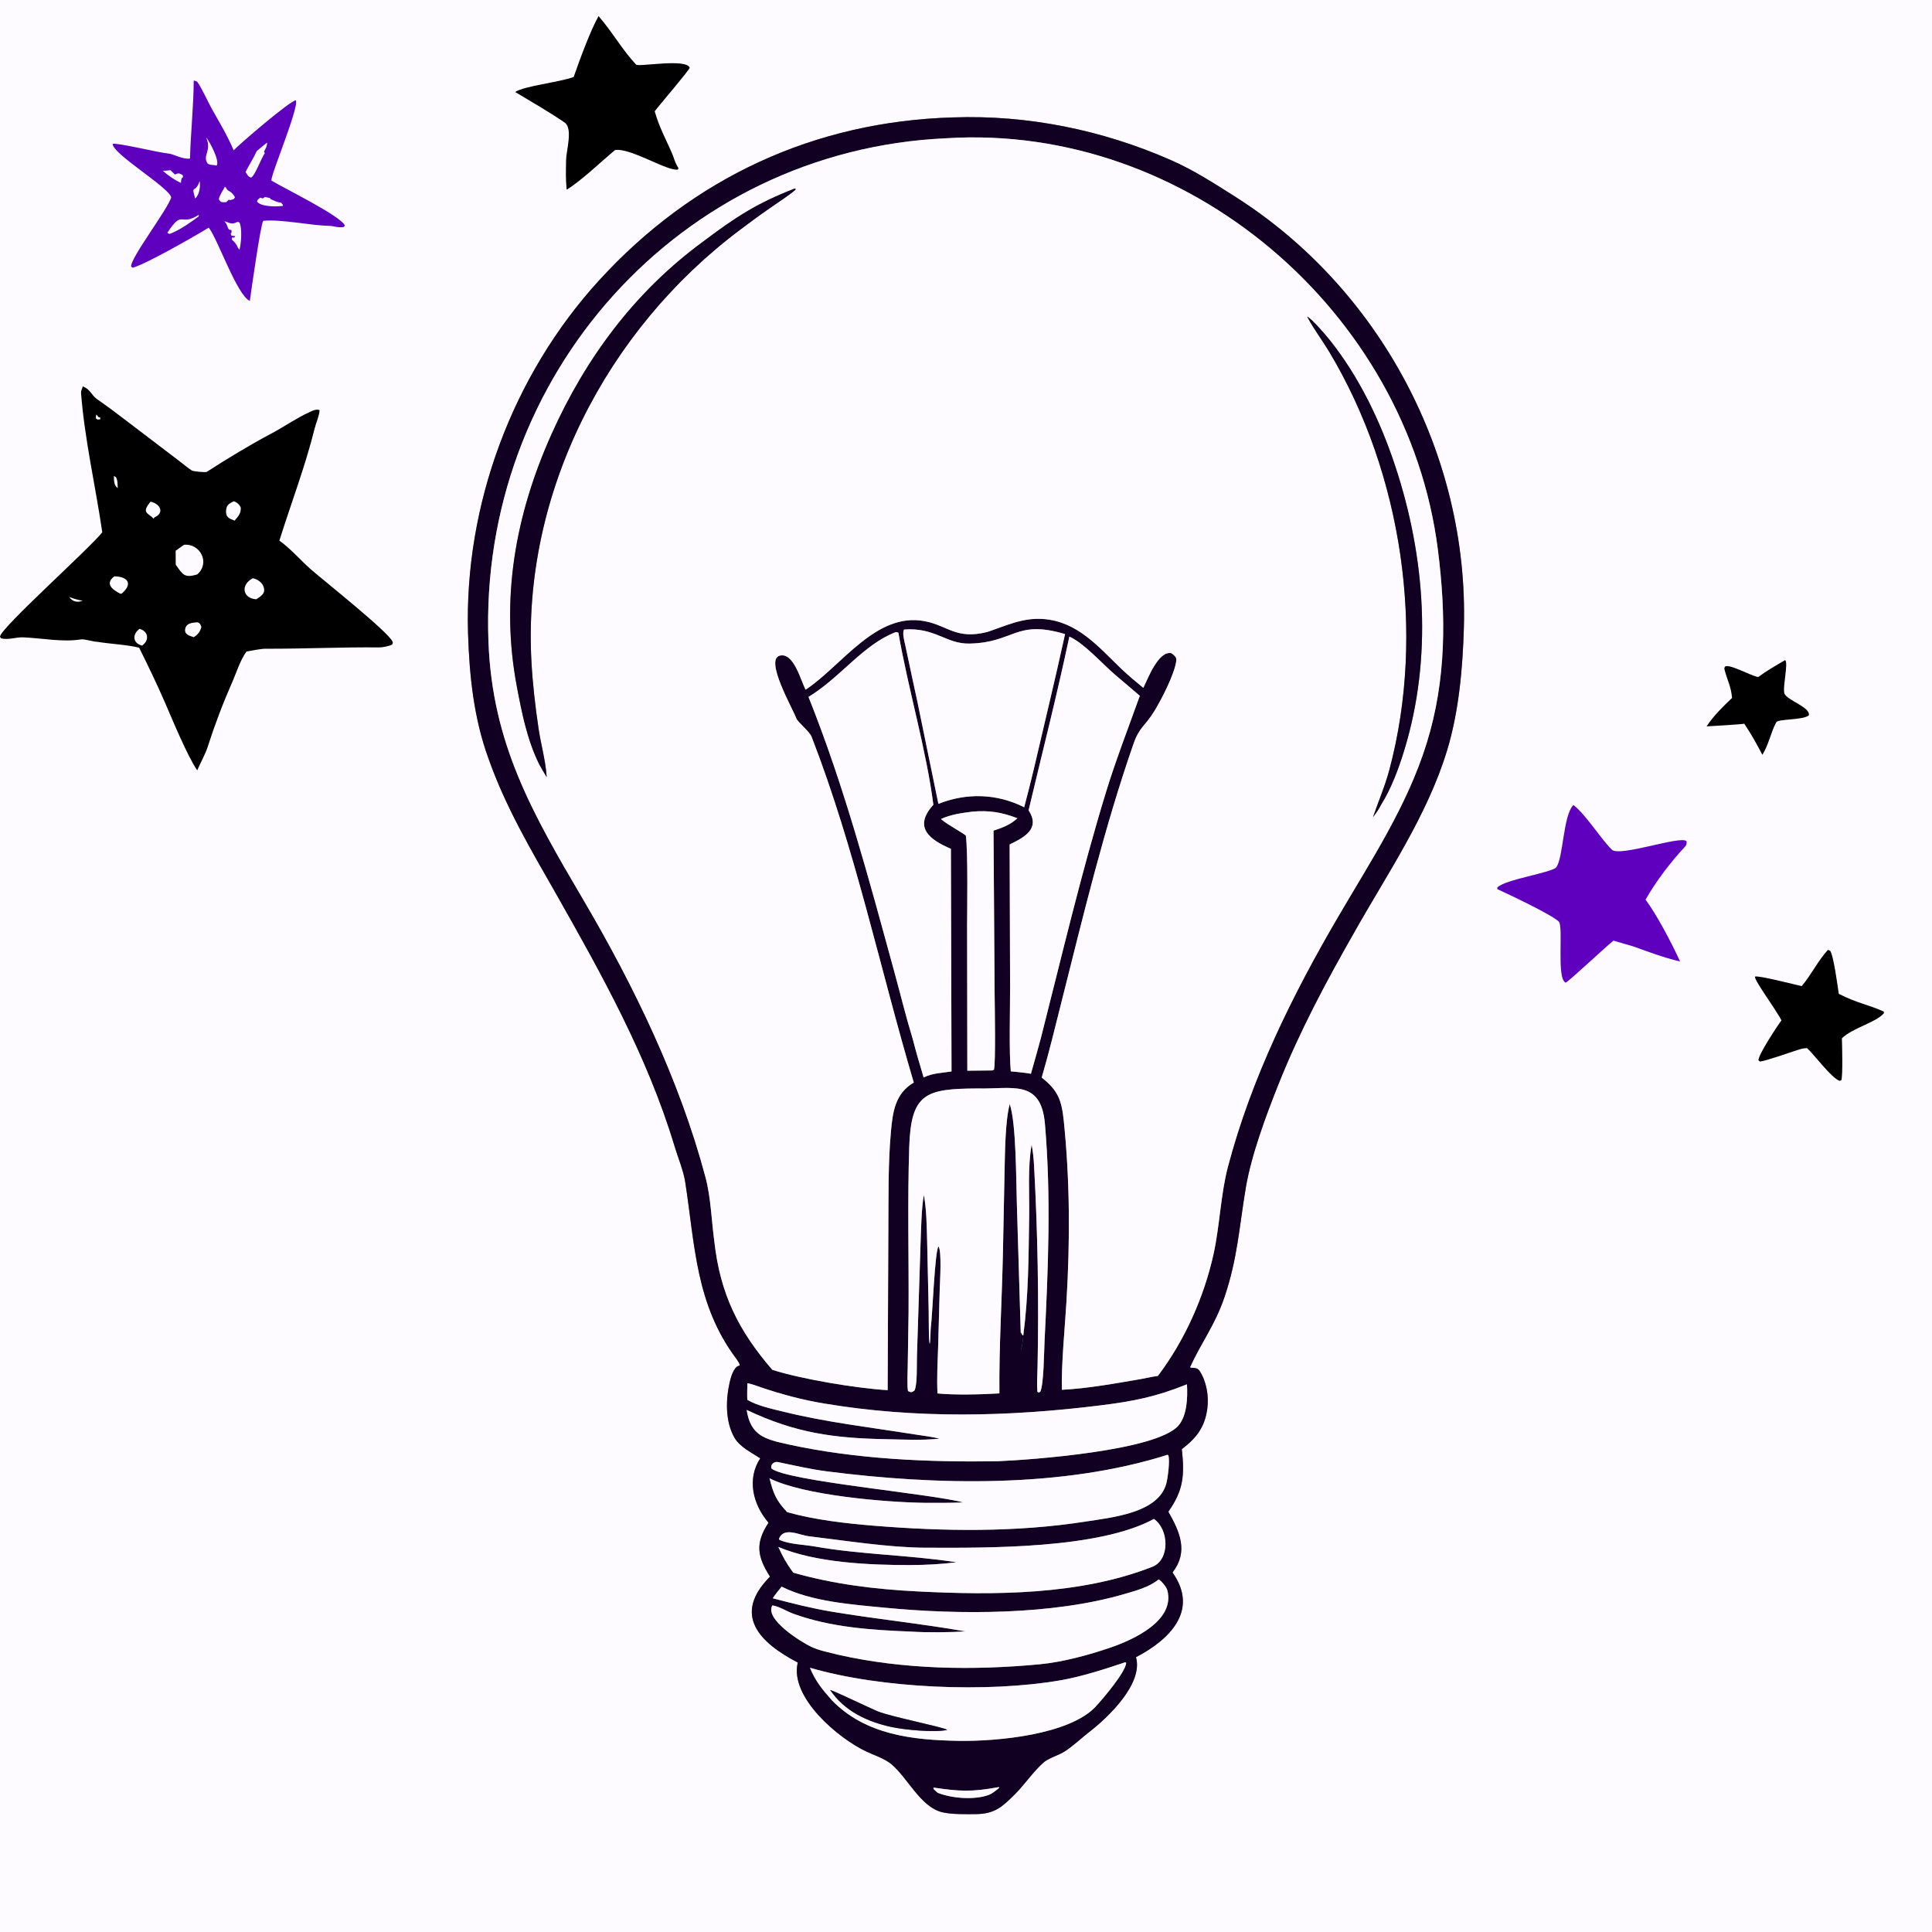
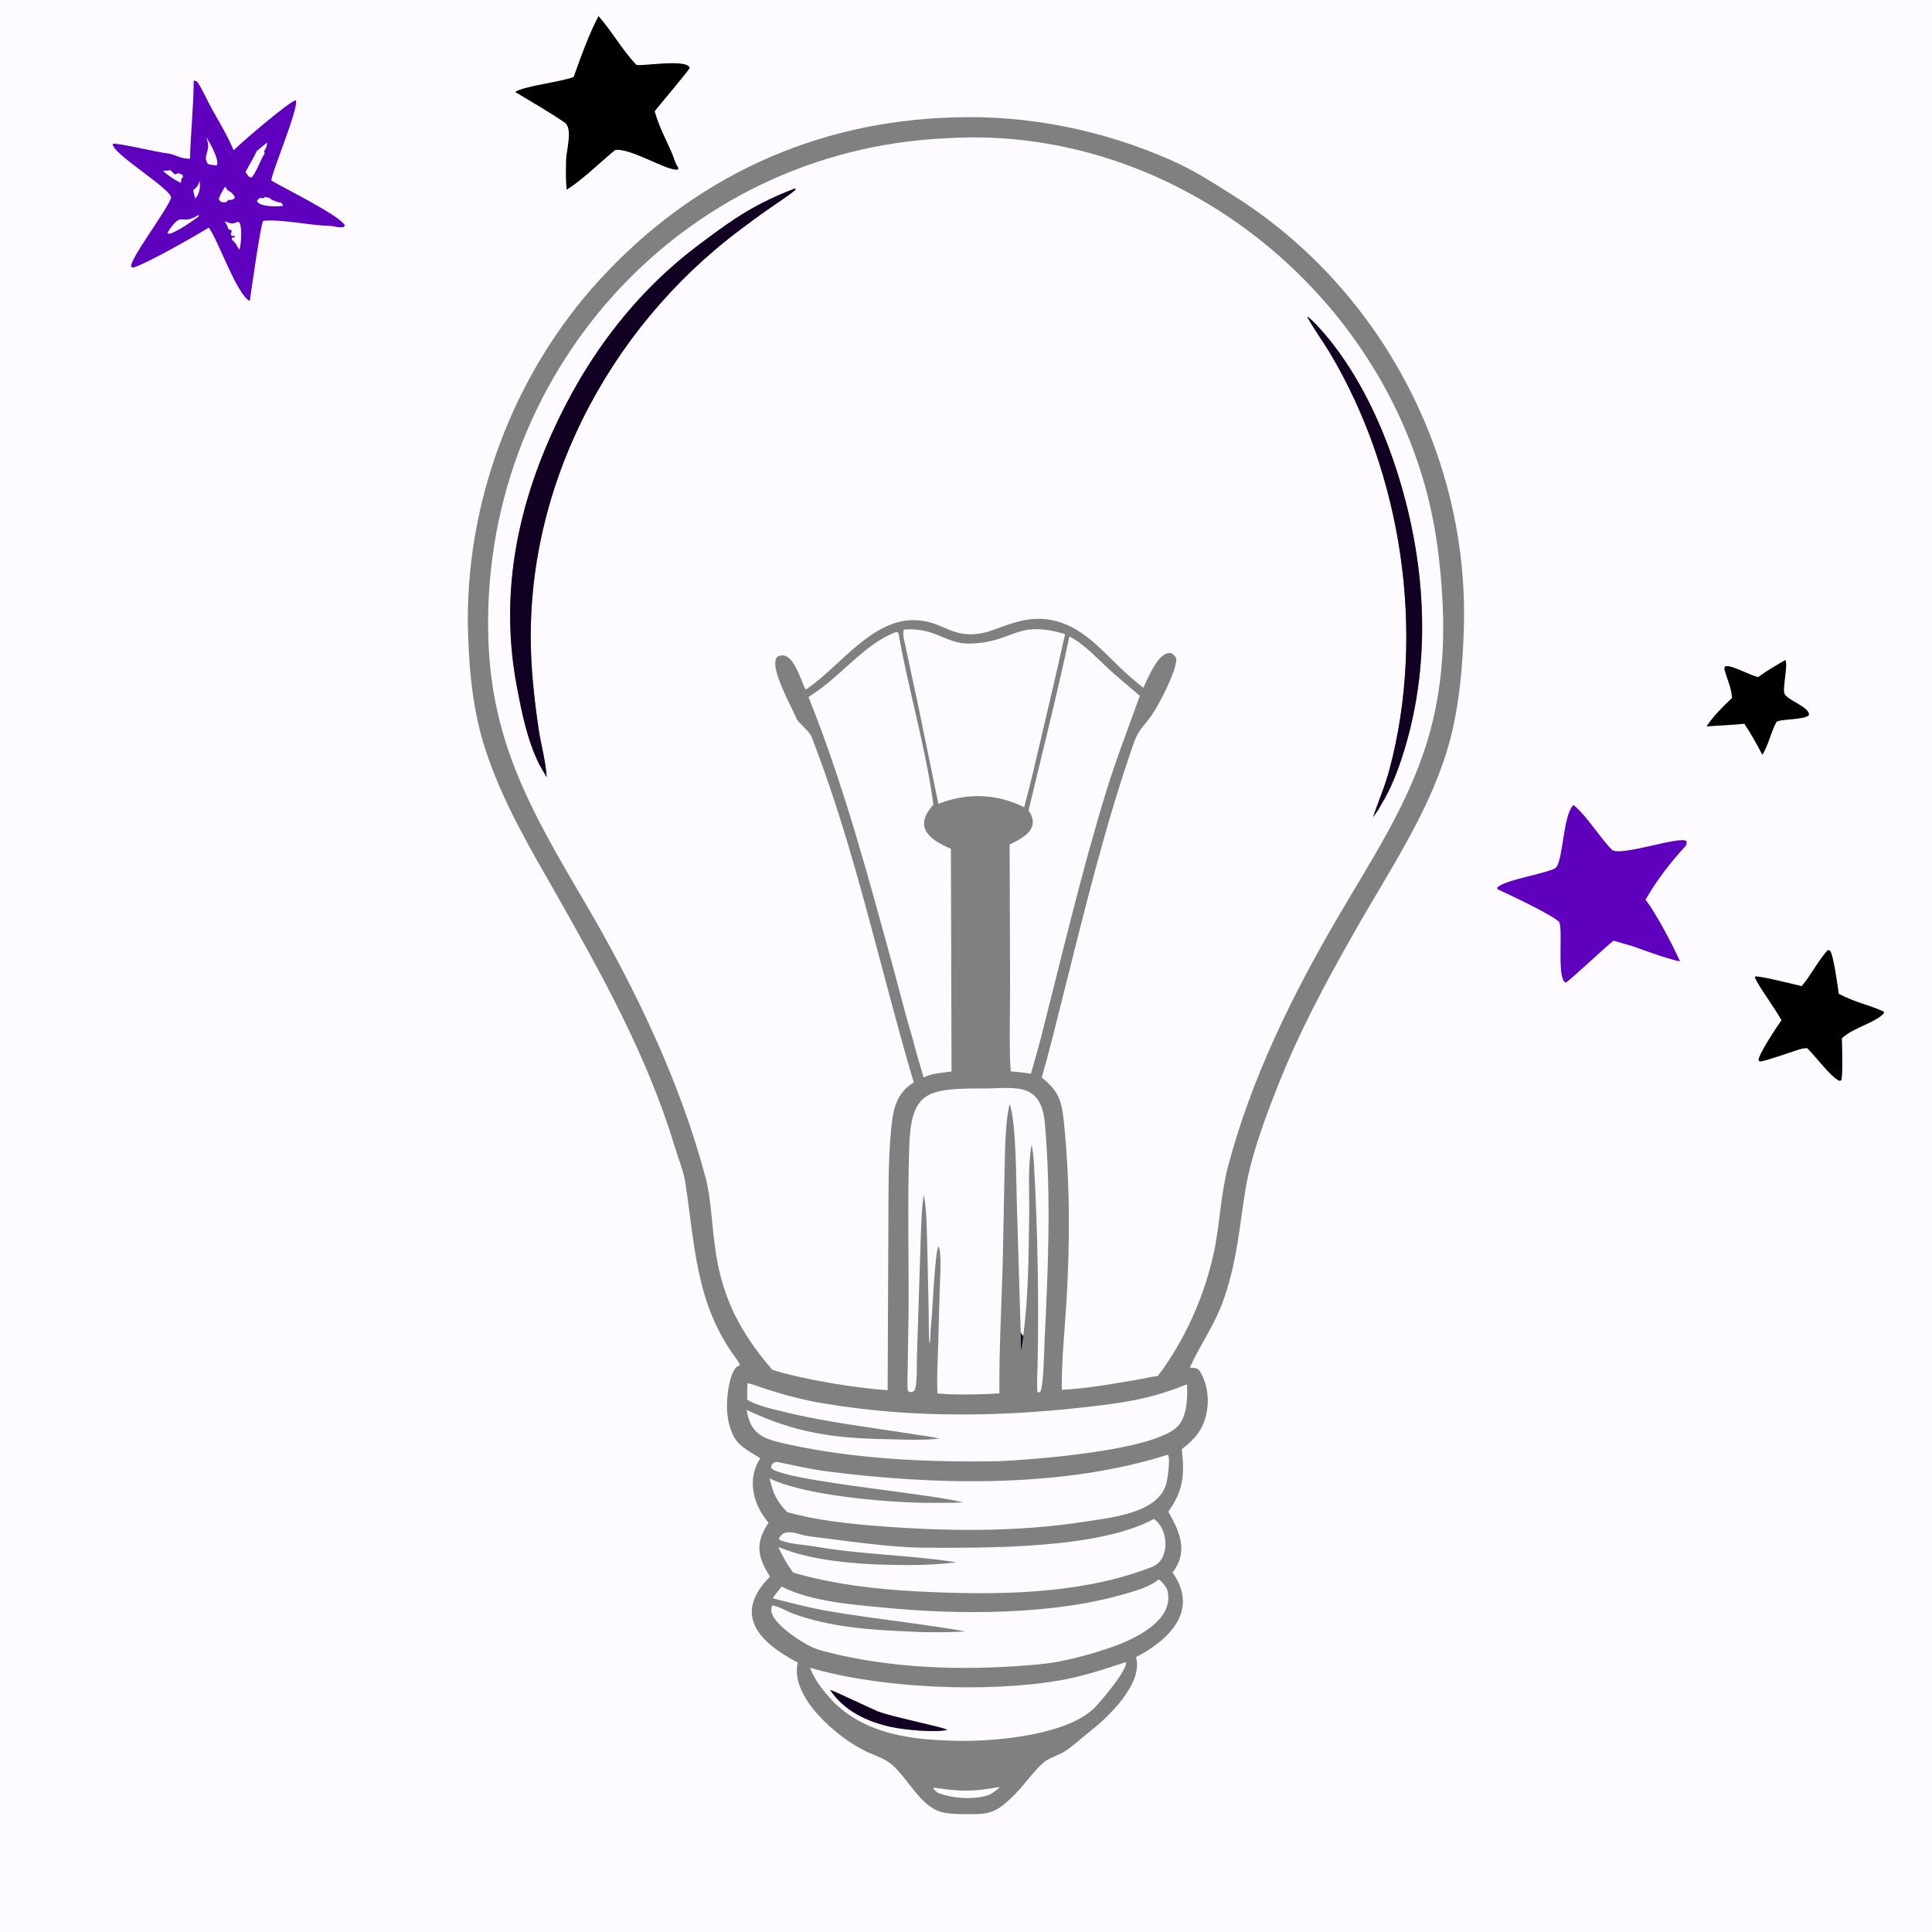
<svg xmlns="http://www.w3.org/2000/svg" width="120" height="120" viewBox="0 0 120 120" fill="none">
  <rect x="0" y="0" width="120" height="120" fill="#808080" stroke="none" />
  <g clip-path="url(#clip0_452_4125)">
    <path d="M0 0H120V120H0V0ZM59.211 7.292C50.605 7.537 43.036 11.034 37.208 17.418C31.832 23.305 28.829 31.367 29.071 39.338C29.154 41.989 29.432 44.633 30.347 47.131C31.404 50.12 32.962 52.758 34.518 55.481C37.367 60.506 40.218 65.614 41.892 71.173C42.109 71.895 42.453 72.716 42.56 73.415C43.17 77.36 43.208 81.013 45.724 84.38C45.767 84.437 46.044 84.819 45.91 84.827C45.576 84.877 45.385 85.58 45.328 85.828C45.074 86.935 45.041 88.277 45.614 89.292C45.964 89.886 46.654 90.204 47.221 90.578C46.368 91.88 46.776 93.46 47.735 94.58C46.889 95.855 47.04 96.693 47.826 97.927C45.458 100.314 47.194 102.035 49.551 103.262C49.025 105.436 52.104 107.99 53.794 108.782C54.311 109.025 54.889 109.204 55.345 109.559C56.38 110.414 57.169 112.234 58.52 112.561C59.108 112.704 60.018 112.682 60.635 112.678C61.776 112.657 62.217 112.254 63.014 111.469C63.647 110.844 64.191 110.006 64.861 109.434C65.237 109.153 65.762 109.025 66.148 108.772C66.686 108.421 67.156 107.962 67.66 107.571C68.799 106.691 71.025 104.589 70.559 102.931C72.613 101.86 74.506 100.043 72.827 97.67C73.832 96.378 73.279 95.145 72.567 93.894C73.504 92.573 73.583 91.64 73.405 90.01C74.315 89.312 74.834 88.654 74.989 87.483C75.091 86.716 74.939 85.815 74.515 85.158C74.382 84.952 74.165 84.959 73.951 84.955L73.918 84.91C74.644 83.323 75.471 82.307 76.071 80.517C76.871 78.135 76.971 76.194 77.382 73.751C77.722 71.738 78.64 69.276 79.397 67.373C80.703 64.09 82.336 61.027 84.085 57.964C86.15 54.292 88.634 50.691 89.875 46.629C90.618 44.197 90.852 41.484 90.924 38.967C91.231 28.283 85.719 17.914 76.69 12.198C75.402 11.383 74.142 10.564 72.736 9.949C68.493 8.078 63.838 7.129 59.211 7.292Z" fill="#FDFBFF" />
-     <path d="M47.221 90.578C46.654 90.204 45.964 89.886 45.614 89.292C45.041 88.277 45.074 86.936 45.328 85.828C45.385 85.58 45.576 84.877 45.91 84.827C46.044 84.819 45.767 84.437 45.724 84.381C43.208 81.013 43.17 77.36 42.56 73.415C42.453 72.716 42.109 71.895 41.892 71.174C40.218 65.614 37.367 60.507 34.518 55.481C32.962 52.758 31.404 50.121 30.347 47.131C29.432 44.633 29.154 41.989 29.071 39.338C28.829 31.368 31.832 23.305 37.208 17.418C43.036 11.034 50.605 7.537 59.211 7.292C63.838 7.129 68.493 8.078 72.736 9.949C74.142 10.565 75.402 11.383 76.69 12.198C85.719 17.914 91.231 28.284 90.924 38.967C90.852 41.484 90.618 44.197 89.875 46.629C88.634 50.691 86.15 54.292 84.085 57.964C82.336 61.028 80.703 64.09 79.397 67.373C78.64 69.276 77.722 71.738 77.383 73.751C76.971 76.194 76.871 78.135 76.072 80.517C75.471 82.307 74.644 83.323 73.918 84.911L73.951 84.955C74.165 84.959 74.382 84.952 74.515 85.158C74.939 85.815 75.091 86.716 74.989 87.483C74.834 88.654 74.315 89.312 73.406 90.01C73.584 91.64 73.504 92.573 72.567 93.894C73.279 95.145 73.832 96.378 72.827 97.67C74.506 100.043 72.613 101.86 70.559 102.931C71.025 104.589 68.799 106.691 67.66 107.572C67.156 107.962 66.686 108.421 66.148 108.773C65.762 109.025 65.237 109.153 64.861 109.434C64.191 110.006 63.647 110.844 63.014 111.469C62.218 112.254 61.776 112.657 60.635 112.678C60.018 112.682 59.108 112.704 58.52 112.561C57.169 112.234 56.38 110.414 55.345 109.559C54.889 109.204 54.311 109.025 53.794 108.782C52.104 107.99 49.025 105.436 49.551 103.262C47.194 102.035 45.458 100.314 47.826 97.927C47.04 96.693 46.889 95.855 47.735 94.58C46.776 93.46 46.368 91.88 47.221 90.578ZM62.716 68.576C63.122 69.751 63.111 73.32 63.158 74.741L63.399 82.757L63.415 83.88C63.496 83.504 63.528 83.336 63.558 82.947C63.886 80.457 63.883 78.118 63.923 75.608C63.946 74.137 63.824 72.527 64.076 71.091C64.159 71.522 64.202 71.944 64.227 72.382C64.456 76.535 64.529 80.71 64.445 84.869C64.434 85.4 64.391 85.917 64.434 86.449L64.526 86.494L64.617 86.437C64.831 86.003 64.848 83.926 64.879 83.307C65.104 78.793 65.292 74.313 64.902 69.799C64.66 66.995 62.83 67.662 60.716 67.606C57.497 67.626 56.583 67.889 56.473 71.264C56.361 74.694 56.454 78.104 56.433 81.532L56.382 84.782C56.376 85.112 56.334 86.115 56.398 86.399C56.588 86.509 56.635 86.48 56.798 86.371C56.99 86.015 56.934 84.695 56.954 84.188L57.172 77.394C57.207 76.499 57.226 75.064 57.382 74.22C57.554 75.126 57.56 76.211 57.588 77.148L57.682 81.417C57.69 81.832 57.678 83.155 57.743 83.484C57.804 83.268 57.789 82.613 57.818 82.41C57.91 81.78 58.063 77.687 58.291 77.421C58.504 77.712 58.383 79.587 58.368 80.077L58.269 83.641C58.238 84.593 58.181 85.602 58.23 86.55C59.275 86.656 61.029 86.614 62.075 86.546C62.046 83.691 62.231 80.767 62.292 77.906L62.395 72.761C62.422 71.604 62.431 69.638 62.716 68.576ZM58.759 8.589C42.212 9.341 29.728 23.389 30.338 39.836C30.574 46.203 33.071 50.514 36.239 55.901C39.392 61.262 42.221 67.102 43.821 73.128C44.157 74.393 44.194 75.844 44.373 77.145C44.741 80.388 45.879 82.661 47.973 85.085C49.82 85.67 53.196 86.228 55.134 86.346L55.177 76.351C55.191 74.37 55.157 72.321 55.331 70.353C55.444 69.082 55.586 67.926 56.756 67.239C54.635 60.076 53.113 52.72 50.404 45.75C50.284 45.441 49.539 44.838 49.465 44.626C49.273 44.076 47.456 40.947 48.444 40.72C49.306 40.522 49.724 42.244 50.039 42.838C52.295 41.344 54.407 38.008 57.428 38.581C58.883 38.857 59.374 39.74 61.319 39.255C62.513 38.855 63.513 38.355 64.802 38.449C66.912 38.601 68.211 40.157 69.629 41.522C70.057 41.935 70.55 42.344 71.016 42.725C71.291 42.154 71.974 40.37 72.768 40.578C72.905 40.678 73.08 40.807 73.065 40.996C72.998 41.808 72.109 43.503 71.704 44.16C71.094 45.151 70.777 45.129 70.394 46.231C68.572 51.476 67.299 56.811 65.944 62.181C65.551 63.74 65.152 65.398 64.702 66.932C65.71 67.715 65.942 68.333 66.074 69.625C66.458 73.367 66.465 77.079 66.241 80.83C66.138 82.555 65.921 84.652 65.953 86.323C67.594 86.239 69.264 85.929 70.882 85.652C71.221 85.595 71.581 85.502 71.919 85.461C73.581 83.26 74.789 80.568 75.381 77.868C75.758 76.147 75.822 74.17 76.266 72.481C77.706 67.001 80.283 61.773 83.135 56.908C85.172 53.417 87.395 50.073 88.608 46.178C89.845 42.206 89.826 38.206 89.306 34.12C87.434 19.389 73.77 7.635 58.759 8.589ZM56.156 39.1C56.022 39.311 56.179 39.843 56.233 40.097C56.479 41.268 56.733 42.437 56.985 43.606L58.264 49.824C58.271 49.859 58.279 49.894 58.287 49.928C60.05 49.228 61.922 49.289 63.614 50.14C63.822 49.351 64.019 48.576 64.209 47.783C64.86 44.982 65.538 42.194 66.153 39.384C63.06 38.464 63.021 39.913 60.216 39.974C58.76 40.005 58.097 38.959 56.156 39.1ZM55.647 39.258C53.617 40.025 52.256 42.036 50.217 43.288C52.44 48.835 53.968 54.598 55.545 60.35C55.919 61.716 56.269 63.154 56.683 64.503C56.897 65.332 57.12 66.1 57.368 66.92C57.965 66.642 58.462 66.651 59.1 66.549L59.062 52.719C57.725 52.156 56.71 51.374 57.973 49.986C57.537 46.576 56.395 42.739 55.801 39.3C55.736 39.277 55.715 39.264 55.647 39.258ZM66.42 39.539C65.647 43.189 64.745 46.712 63.887 50.327C64.631 51.473 63.643 51.997 62.71 52.451L62.739 61.374C62.739 62.667 62.668 65.362 62.782 66.543C63.16 66.584 63.671 66.624 64.033 66.693C64.237 65.969 64.449 65.237 64.642 64.511C65.946 59.399 67.16 54.204 68.704 49.171C69.29 47.258 70.114 45.119 70.796 43.217C70.271 42.772 69.74 42.323 69.219 41.874C68.408 41.174 67.355 39.971 66.42 39.539ZM60.39 50.413C59.703 50.503 59.083 50.58 58.447 50.87L58.503 50.921C58.795 51.182 59.98 51.835 59.991 51.909C60.13 52.898 60.069 56.672 60.068 57.469L60.082 66.502L61.637 66.487L61.738 66.439C61.85 66.007 61.784 62.443 61.778 61.77L61.709 51.592C62.264 51.411 62.753 51.228 63.194 50.824C62.237 50.452 61.426 50.318 60.39 50.413ZM46.425 85.915C46.413 86.269 46.4 86.59 46.416 86.944C47.014 87.307 47.956 87.509 48.645 87.68C51.312 88.34 54.062 88.654 56.772 89.088C57.314 89.174 57.827 89.227 58.362 89.358C57.225 89.473 56.203 89.414 55.078 89.393C51.764 89.33 49.405 89.007 46.376 87.572C46.622 89.17 47.503 89.394 48.953 89.712C53.163 90.637 57.706 90.831 62.007 90.759C64.069 90.67 71.782 90.11 73.179 88.563C73.739 87.942 73.771 86.774 73.724 85.983C71.792 86.761 70.396 87.036 68.353 87.291C62.643 88.003 56.878 88.128 51.186 87.174C49.862 86.954 48.57 86.613 47.302 86.183C47.031 86.091 46.698 85.959 46.425 85.915ZM72.52 90.36C65.968 92.438 58.103 92.255 51.356 91.388C50.329 91.255 49.305 91.017 48.295 90.807C48.12 90.771 47.838 90.933 47.913 91.205C48.827 91.995 57.817 92.771 59.827 93.319C59.01 93.352 58.228 93.347 57.411 93.343C54.985 93.308 49.905 92.881 47.797 91.82C48.033 92.77 48.207 93.195 48.893 93.922C50.581 94.399 52.549 94.625 54.292 94.766C58.626 95.118 63.107 95.182 67.407 94.51C69.04 94.255 71.962 93.983 72.443 92.136C72.54 91.764 72.671 90.72 72.569 90.397L72.52 90.36ZM71.671 94.344C68.26 96.208 61.337 96.147 57.449 96.131C55.2 96.121 52.491 95.689 50.24 95.419C49.619 95.344 48.703 94.821 48.386 95.566L48.406 95.641C49.032 95.923 49.915 95.933 50.598 96.054C53.49 96.564 56.452 96.579 59.349 97.027C59.366 97.03 59.384 97.034 59.401 97.038C58.374 97.161 57.56 97.202 56.524 97.21C54.022 97.209 50.677 97.073 48.342 96.082C48.637 96.719 48.853 97.117 49.27 97.681C51.755 98.391 54.316 98.71 56.994 98.846C61.722 99.085 67.082 99.084 71.573 97.316C72.685 96.878 72.605 94.982 71.671 94.344ZM71.967 98.099C71.378 98.583 70.569 98.795 69.848 99.006C65.378 100.314 59.587 100.306 54.963 99.858C52.916 99.66 50.395 99.48 48.549 98.548C48.367 98.775 48.152 99.028 47.999 99.272C49.23 99.592 50.373 99.887 51.63 100.098C54.405 100.564 57.204 100.843 59.977 101.331C59.008 101.39 57.57 101.406 56.593 101.341C54.13 101.244 51.606 101.082 49.264 100.228C48.866 100.083 48.386 99.769 47.974 99.714C47.465 100.563 49.766 101.998 50.4 102.292C50.908 102.527 51.486 102.63 52.029 102.771C56.09 103.698 60.447 103.762 64.583 103.37C65.994 103.237 67.616 102.799 68.98 102.331C70.352 101.86 73.016 100.674 72.502 98.764C72.452 98.578 72.134 98.186 71.967 98.099ZM69.891 103.246C68.624 103.672 67.186 104.138 65.87 104.366C61.338 105.151 54.696 104.875 50.307 103.587C50.65 104.433 51.09 104.952 51.694 105.633C53.786 107.764 56.703 108.079 59.538 108.127C61.923 108.168 66.421 107.751 68.057 105.997C68.491 105.533 69.902 103.872 69.95 103.287L69.891 103.246ZM62.039 111C60.346 111.31 59.61 111.271 57.981 111.03L57.982 111.115C58.063 111.19 58.155 111.282 58.239 111.351C59.108 111.706 60.554 111.817 61.44 111.475C61.644 111.396 61.893 111.184 62.067 111.041L62.039 111Z" fill="#110021" />
    <path d="M47.973 85.084C45.879 82.66 44.74 80.388 44.373 77.145C44.194 75.844 44.157 74.392 43.821 73.128C42.221 67.102 39.391 61.261 36.239 55.9C33.071 50.513 30.574 46.202 30.338 39.836C29.728 23.388 42.212 9.341 58.758 8.588C73.769 7.635 87.433 19.388 89.306 34.12C89.825 38.205 89.845 42.206 88.608 46.178C87.395 50.073 85.172 53.417 83.135 56.907C80.283 61.773 77.706 67 76.266 72.481C75.822 74.17 75.758 76.146 75.381 77.867C74.788 80.567 73.581 83.26 71.919 85.461C71.581 85.502 71.221 85.594 70.881 85.652C69.263 85.928 67.594 86.239 65.952 86.323C65.921 84.651 66.137 82.555 66.24 80.83C66.465 77.079 66.458 73.367 66.074 69.625C65.942 68.332 65.71 67.715 64.702 66.931C65.152 65.398 65.551 63.74 65.944 62.18C67.299 56.81 68.571 51.475 70.393 46.231C70.776 45.129 71.094 45.151 71.704 44.16C72.109 43.503 72.997 41.808 73.064 40.995C73.08 40.807 72.905 40.677 72.768 40.577C71.973 40.369 71.291 42.153 71.015 42.725C70.549 42.344 70.057 41.934 69.628 41.522C68.21 40.157 66.912 38.601 64.802 38.448C63.512 38.355 62.513 38.855 61.318 39.255C59.373 39.74 58.882 38.856 57.428 38.581C54.407 38.008 52.295 41.344 50.039 42.838C49.724 42.244 49.305 40.522 48.444 40.72C47.456 40.947 49.273 44.076 49.465 44.626C49.539 44.837 50.283 45.441 50.404 45.749C53.113 52.72 54.635 60.075 56.756 67.238C55.586 67.926 55.444 69.081 55.331 70.353C55.157 72.321 55.191 74.37 55.177 76.351L55.134 86.346C53.196 86.228 49.82 85.67 47.973 85.084ZM49.356 11.713C46.96 12.638 45.648 13.519 43.629 15.037C39.429 18.126 36.376 22.236 34.256 26.967C32.002 31.996 31.071 37.215 32.107 42.666C32.417 44.297 32.745 45.958 33.488 47.465C33.64 47.732 33.792 48.008 33.955 48.267L33.949 48.182C33.884 47.251 33.595 46.215 33.455 45.283C33.246 43.888 33.084 42.487 33.007 41.082C32.435 30.616 37.665 20.494 45.979 14.264C46.569 13.821 47.169 13.373 47.778 12.954C48.273 12.602 48.973 12.165 49.414 11.779L49.409 11.722L49.356 11.713ZM81.188 19.663L81.233 19.746C81.639 20.493 82.15 21.166 82.588 21.897C87.085 29.42 88.559 39.293 86.306 47.78C86.026 48.835 85.622 49.747 85.278 50.762C85.468 50.497 85.642 50.27 85.786 49.975C86.413 48.975 86.861 47.765 87.207 46.642C88.987 40.873 88.541 34.625 86.658 28.94C85.741 26.173 84.43 23.43 82.609 21.14C82.364 20.832 81.499 19.818 81.188 19.663Z" fill="#FDFBFF" />
    <path d="M33.489 47.466C32.745 45.958 32.417 44.297 32.107 42.666C31.071 37.216 32.002 31.997 34.256 26.968C36.377 22.237 39.429 18.127 43.629 15.037C45.648 13.519 46.96 12.639 49.356 11.714L49.41 11.723L49.414 11.779C48.973 12.165 48.274 12.603 47.778 12.955C47.169 13.374 46.569 13.822 45.979 14.264C37.665 20.494 32.435 30.617 33.008 41.082C33.084 42.487 33.246 43.888 33.455 45.284C33.595 46.216 33.884 47.252 33.949 48.183L33.955 48.268C33.792 48.008 33.64 47.733 33.489 47.466Z" fill="#110021" />
    <path d="M85.278 50.762C85.622 49.747 86.026 48.835 86.306 47.78C88.559 39.293 87.086 29.42 82.588 21.897C82.151 21.166 81.639 20.493 81.233 19.746L81.189 19.663C81.5 19.818 82.364 20.832 82.609 21.141C84.43 23.43 85.741 26.173 86.658 28.941C88.542 34.625 88.987 40.873 87.208 46.642C86.861 47.766 86.413 48.975 85.786 49.975C85.642 50.271 85.468 50.497 85.278 50.762Z" fill="#110021" />
    <path d="M58.287 49.929C58.279 49.894 58.271 49.859 58.264 49.825L56.985 43.606C56.733 42.437 56.479 41.268 56.233 40.097C56.179 39.844 56.022 39.311 56.156 39.101C58.097 38.959 58.761 40.005 60.216 39.974C63.021 39.914 63.06 38.464 66.153 39.384C65.538 42.194 64.86 44.983 64.209 47.783C64.019 48.577 63.822 49.351 63.614 50.14C61.922 49.289 60.05 49.229 58.287 49.929Z" fill="#FDFBFF" />
    <path d="M50.217 43.288C52.256 42.036 53.617 40.025 55.648 39.258C55.715 39.264 55.736 39.277 55.801 39.3C56.395 42.739 57.537 46.576 57.973 49.986C56.71 51.374 57.725 52.156 59.062 52.719L59.101 66.549C58.462 66.652 57.966 66.642 57.368 66.92C57.12 66.1 56.897 65.332 56.683 64.503C56.269 63.154 55.92 61.716 55.545 60.35C53.968 54.598 52.44 48.835 50.217 43.288Z" fill="#FDFBFF" />
    <path d="M63.888 50.327C64.745 46.712 65.648 43.188 66.42 39.539C67.356 39.971 68.408 41.174 69.219 41.874C69.74 42.323 70.271 42.772 70.796 43.217C70.114 45.119 69.29 47.257 68.704 49.171C67.16 54.204 65.946 59.399 64.642 64.51C64.449 65.237 64.237 65.969 64.033 66.693C63.671 66.624 63.16 66.583 62.782 66.543C62.668 65.362 62.739 62.667 62.739 61.374L62.71 52.451C63.643 51.997 64.631 51.473 63.888 50.327Z" fill="#FDFBFF" />
-     <path d="M58.447 50.87C59.083 50.58 59.703 50.503 60.391 50.413C61.426 50.319 62.237 50.452 63.195 50.824C62.753 51.228 62.264 51.411 61.709 51.593L61.778 61.771C61.784 62.443 61.85 66.007 61.738 66.439L61.637 66.488L60.082 66.503L60.068 57.469C60.069 56.673 60.13 52.899 59.991 51.909C59.98 51.836 58.795 51.183 58.503 50.921L58.447 50.87Z" fill="#FDFBFF" />
    <path d="M63.399 82.756L63.158 74.74C63.111 73.32 63.122 69.75 62.716 68.576C62.431 69.638 62.422 71.603 62.395 72.761L62.292 77.906C62.231 80.766 62.046 83.691 62.075 86.546C61.029 86.614 59.275 86.656 58.229 86.549C58.181 85.602 58.238 84.593 58.269 83.641L58.368 80.076C58.383 79.586 58.504 77.711 58.291 77.42C58.063 77.686 57.91 81.78 57.818 82.41C57.789 82.613 57.804 83.267 57.743 83.484C57.678 83.154 57.69 81.831 57.682 81.416L57.588 77.148C57.56 76.21 57.554 75.126 57.382 74.22C57.225 75.063 57.207 76.499 57.172 77.394L56.954 84.188C56.934 84.694 56.99 86.014 56.798 86.371C56.635 86.48 56.588 86.509 56.397 86.399C56.334 86.114 56.376 85.111 56.382 84.781L56.433 81.532C56.454 78.103 56.361 74.693 56.473 71.264C56.582 67.888 57.497 67.626 60.716 67.606C62.83 67.662 64.66 66.995 64.902 69.799C65.292 74.312 65.104 78.792 64.879 83.306C64.848 83.925 64.831 86.002 64.616 86.436L64.526 86.493L64.434 86.448C64.391 85.916 64.434 85.4 64.445 84.869C64.529 80.71 64.455 76.534 64.226 72.382C64.202 71.944 64.159 71.521 64.076 71.091C63.823 72.526 63.946 74.136 63.923 75.608C63.883 78.118 63.886 80.456 63.558 82.946L63.499 82.934L63.399 82.756Z" fill="#FDFBFF" />
    <path d="M63.399 82.757L63.499 82.935L63.558 82.947C63.528 83.336 63.496 83.504 63.415 83.881L63.399 82.757Z" fill="#110021" />
    <path d="M46.416 86.944C46.4 86.589 46.413 86.268 46.425 85.914C46.698 85.959 47.031 86.091 47.302 86.182C48.57 86.613 49.862 86.954 51.186 87.174C56.878 88.128 62.643 88.002 68.353 87.29C70.396 87.036 71.792 86.761 73.724 85.982C73.771 86.774 73.739 87.942 73.179 88.562C71.782 90.11 64.069 90.67 62.007 90.758C57.706 90.831 53.163 90.636 48.953 89.712C47.503 89.393 46.622 89.17 46.376 87.572C49.405 89.007 51.764 89.329 55.078 89.392C56.203 89.413 57.225 89.473 58.362 89.358C57.827 89.227 57.314 89.174 56.772 89.087C54.062 88.653 51.312 88.34 48.645 87.679C47.956 87.509 47.014 87.307 46.416 86.944Z" fill="#FDFBFF" />
    <path d="M59.826 93.319C57.817 92.771 48.826 91.995 47.912 91.205C47.838 90.933 48.12 90.771 48.295 90.807C49.305 91.017 50.329 91.255 51.356 91.388C58.102 92.255 65.967 92.438 72.52 90.36L72.569 90.397C72.671 90.72 72.539 91.764 72.443 92.136C71.962 93.983 69.04 94.255 67.407 94.51C63.107 95.182 58.626 95.118 54.292 94.766C52.549 94.625 50.581 94.4 48.893 93.922C48.207 93.195 48.033 92.77 47.797 91.82C49.904 92.881 54.985 93.308 57.411 93.343C58.227 93.347 59.01 93.352 59.826 93.319Z" fill="#FDFBFF" />
    <path d="M59.401 97.037C59.384 97.034 59.367 97.03 59.349 97.027C56.452 96.579 53.49 96.564 50.598 96.054C49.915 95.933 49.032 95.923 48.406 95.641L48.386 95.566C48.703 94.821 49.619 95.344 50.24 95.419C52.491 95.689 55.2 96.121 57.449 96.131C61.337 96.147 68.26 96.208 71.671 94.344C72.605 94.982 72.685 96.878 71.573 97.316C67.082 99.084 61.722 99.085 56.994 98.846C54.316 98.71 51.755 98.391 49.27 97.681C48.853 97.117 48.637 96.719 48.342 96.082C50.677 97.073 54.022 97.209 56.524 97.21C57.56 97.202 58.374 97.161 59.401 97.037Z" fill="#FDFBFF" />
    <path d="M48.549 98.548C50.395 99.481 52.916 99.66 54.963 99.858C59.587 100.306 65.378 100.314 69.848 99.006C70.569 98.795 71.378 98.583 71.967 98.099C72.134 98.186 72.452 98.578 72.502 98.764C73.016 100.675 70.352 101.86 68.98 102.331C67.616 102.799 65.994 103.237 64.583 103.371C60.447 103.762 56.09 103.698 52.029 102.771C51.486 102.63 50.908 102.528 50.4 102.292C49.766 101.998 47.465 100.563 47.974 99.714C48.386 99.769 48.866 100.083 49.264 100.228C51.606 101.082 54.13 101.244 56.593 101.342C57.57 101.406 59.008 101.39 59.977 101.331C57.204 100.843 54.405 100.564 51.63 100.098C50.373 99.887 49.23 99.592 47.999 99.272C48.152 99.028 48.367 98.775 48.549 98.548Z" fill="#FDFBFF" />
    <path d="M50.308 103.586C54.696 104.875 61.338 105.151 65.87 104.366C67.186 104.138 68.624 103.671 69.891 103.246L69.95 103.287C69.902 103.871 68.491 105.532 68.057 105.997C66.422 107.751 61.923 108.168 59.539 108.127C56.704 108.078 53.787 107.764 51.694 105.633C51.09 104.952 50.65 104.432 50.308 103.586ZM51.562 104.965C52.443 106.281 53.872 106.948 55.389 107.272C56.176 107.44 58.06 107.626 58.84 107.447C58.565 107.263 55.294 106.625 54.486 106.284C54.041 106.096 51.795 105.02 51.562 104.965Z" fill="#FDFBFF" />
    <path d="M58.839 107.447C58.06 107.626 56.176 107.44 55.389 107.272C53.872 106.948 52.443 106.281 51.562 104.965C51.795 105.02 54.041 106.096 54.486 106.284C55.294 106.625 58.565 107.263 58.839 107.447Z" fill="#110021" />
    <path d="M58.239 111.351C58.155 111.281 58.063 111.19 57.982 111.114L57.981 111.029C59.61 111.27 60.346 111.309 62.039 111L62.067 111.04C61.893 111.184 61.644 111.396 61.44 111.475C60.554 111.817 59.108 111.705 58.239 111.351Z" fill="#FDFBFF" />
    <path d="M15.517 18.693C14.714 18.321 13.556 14.919 12.968 14.137C12.11 14.662 9.123 16.378 8.246 16.629L8.148 16.565C8.046 16.088 10.457 12.957 10.634 12.252C10.452 11.603 6.958 9.54 7 8.934C7.305 8.857 9.935 9.496 10.421 9.53C10.784 9.555 11.327 9.917 11.802 9.847C11.84 8.288 12.029 6.529 12.032 5C12.115 5.018 12.162 5.039 12.241 5.068C12.507 5.415 12.929 6.356 13.169 6.783C13.666 7.667 14.115 8.4 14.513 9.336C14.875 8.948 18.046 6.223 18.38 6.231C18.576 6.723 16.704 11.117 16.869 11.221C17.504 11.62 21.194 13.42 21.422 14.012L21.356 14.099C20.954 14.159 20.763 14.034 20.438 14.027C19.257 14.004 17.481 13.603 16.349 13.716C16.194 13.886 15.579 18.224 15.517 18.693ZM15.947 9.381C15.725 9.87 15.476 10.229 15.25 10.685C15.418 10.918 15.389 10.965 15.604 11.031C15.838 10.889 16.183 9.938 16.419 9.557L16.447 9.513L16.395 9.412C16.515 9.2 16.587 9.095 16.589 8.854C16.371 9.035 16.163 9.193 15.947 9.381ZM12.802 8.53C13.183 9.406 12.527 9.642 12.913 10.18C13.082 10.245 13.117 10.239 13.294 10.255L13.45 10.286C13.681 10.024 13.013 8.777 12.802 8.53ZM10.535 10.578C10.376 10.604 10.264 10.607 10.104 10.604C10.462 10.915 10.82 11.161 11.238 11.366C11.261 10.831 11.432 11.163 11.342 10.869C11.123 10.756 11.107 10.735 10.864 10.839C10.765 10.749 10.678 10.664 10.584 10.57L10.535 10.578ZM12.398 11.248C12.14 12.049 11.86 11.444 12.105 12.251L12.118 12.328C12.388 12.116 12.463 11.556 12.398 11.248ZM13.976 11.588C13.858 11.817 13.62 12.148 13.592 12.38C13.721 12.6 13.789 12.555 14.044 12.56L14.154 12.457L14.21 12.399L14.286 12.433C14.514 12.362 14.501 12.408 14.594 12.254C14.509 12.086 14.389 11.948 14.222 11.863C14.061 11.781 14.078 11.682 13.976 11.588ZM16.464 12.233L16.314 12.326L16.164 12.276C16.022 12.397 16.033 12.354 15.961 12.506C16.14 12.833 17.126 12.846 17.454 12.799L17.559 12.793L17.576 12.729L17.46 12.587C17.215 12.567 17.032 12.465 16.808 12.367L16.785 12.315C16.64 12.258 16.603 12.277 16.464 12.233ZM12.347 13.341C11.158 14.111 11.375 12.956 10.39 14.464C10.543 14.534 10.497 14.55 10.63 14.495C11.233 14.244 11.818 13.825 12.34 13.442L12.347 13.341ZM13.935 13.742C14.171 13.99 14.089 14.152 14.247 14.269L14.37 14.284C14.432 14.627 14.25 14.344 14.381 14.645C14.467 14.648 14.531 14.654 14.617 14.673C14.466 14.919 14.42 14.552 14.402 14.889L14.44 14.922C14.756 15.201 14.68 15.292 14.873 15.51L14.878 15.502C14.981 15.136 15.05 14.146 14.872 13.817C14.786 13.789 14.781 13.762 14.702 13.802C14.376 13.969 14.242 13.822 13.935 13.742Z" fill="#5F00BE" />
    <path d="M109.202 42.054C109.754 41.647 110.286 41.348 110.877 41C111.097 41.166 110.695 42.758 110.84 43.089C111.024 43.507 112.467 43.934 112.351 44.431C111.997 44.738 110.446 44.642 110.327 44.861C109.984 45.492 109.874 46.217 109.464 46.883C109.068 46.129 108.803 45.651 108.339 44.948C108.244 44.992 106.274 45.099 106 45.117C106.428 44.46 107.016 43.887 107.581 43.35C107.513 42.616 107.31 42.322 107.125 41.634C107.081 41.472 107.102 41.484 107.17 41.381C107.545 41.282 108.652 41.935 109.202 42.054Z" fill="black" />
    <path d="M111.904 61.25C112.502 60.554 112.901 59.692 113.535 59L113.666 59.044C113.888 59.318 114.136 61.246 114.211 61.73C115.41 62.334 115.967 62.367 117.005 62.829L117.014 62.931C116.505 63.522 115.098 63.828 114.404 64.489C114.417 64.948 114.468 66.797 114.37 67.091L114.268 67.135C113.756 66.971 112.672 65.482 112.237 65.101C111.953 65.115 111.876 65.149 111.598 65.233C111.079 65.4 109.783 65.866 109.32 65.936L109.222 65.862C109.183 65.553 110.393 63.717 110.649 63.378C110.345 62.754 108.968 60.914 109.001 60.66C109.191 60.564 111.536 61.168 111.904 61.25Z" fill="black" />
    <path d="M100.216 58.426C99.755 58.78 97.423 60.981 97.247 61.032C96.653 60.795 97.133 57.52 96.811 57.232C96.29 56.764 93.646 55.518 93.001 55.227L93 55.126C93.482 54.618 96.384 54.207 96.656 53.873C97.102 53.325 97.084 50.619 97.73 50C98.529 50.63 99.376 52.038 100.111 52.771C100.592 53.251 104.39 51.876 104.754 52.249C104.763 52.382 104.769 52.468 104.668 52.577C103.778 53.531 102.856 54.735 102.209 55.878C102.902 56.808 103.874 58.652 104.351 59.72C103.292 59.467 102.46 59.146 101.441 58.781L100.216 58.426Z" fill="#5F00BE" />
-     <path d="M6.352 33.06C5.933 30.188 5.254 27.297 5.032 24.389C5.025 24.296 5.109 24.091 5.147 24C5.629 24.193 5.666 24.537 6.017 24.783C6.652 25.227 7.245 25.669 7.86 26.141L11.083 28.595C11.323 28.776 11.688 29.081 11.922 29.228C12.031 29.284 12.774 29.351 12.833 29.313C14.151 28.467 15.464 27.666 16.847 26.932C17.633 26.515 18.394 25.979 19.21 25.603C19.419 25.506 19.627 25.394 19.851 25.473C19.828 25.842 19.637 26.236 19.546 26.603C18.956 28.977 18.083 31.252 17.352 33.579C18.056 34.08 18.641 34.775 19.291 35.348C20.032 36.001 24.163 39.275 24.386 39.864C24.415 39.941 24.382 39.969 24.352 40.039C24.134 40.139 23.779 40.215 23.538 40.212C21.187 40.188 18.814 40.304 16.468 40.294C16.25 40.292 15.551 40.42 15.312 40.465C14.924 40.995 14.701 41.736 14.438 42.336C13.851 43.671 13.345 45 12.9 46.388C12.752 46.852 12.448 47.38 12.249 47.848C11.637 46.957 10.687 44.651 10.236 43.613C9.723 42.432 9.216 41.389 8.642 40.229C7.901 40.044 6.835 39.995 6.06 39.866C5.813 39.865 5.237 39.68 5.034 39.713C3.875 39.898 2.636 39.639 1.461 39.587C0.963 39.566 0.555 39.764 0.06 39.649L0 39.541C0.04 39.001 5.586 34.049 6.352 33.06ZM5.987 25.753C5.949 25.884 5.949 25.875 5.967 26.009C6.127 26.085 6.041 26.066 6.241 26.032L6.215 25.932L6.12 25.91C6.035 25.812 6.072 25.862 6.008 25.761L5.987 25.753ZM7.072 29.564C7.088 29.852 7.062 30.134 7.312 30.32C7.301 30.09 7.314 29.838 7.206 29.642L7.072 29.564ZM14.521 31.131C14.254 31.276 14.077 31.336 14.044 31.679C14 32.133 14.24 32.212 14.571 32.337C14.804 32.056 14.968 31.905 14.955 31.528C14.881 31.338 14.711 31.199 14.521 31.131ZM9.353 31.159C8.763 31.875 9.189 31.842 9.544 32.216L9.591 32.137C10.217 31.873 9.988 31.304 9.353 31.159ZM11.427 33.838L10.91 34.206L10.914 35.074C11.366 35.703 11.454 35.917 12.252 35.678C13.076 34.956 12.428 33.739 11.427 33.838ZM7.1 35.798C6.481 36.261 7.014 36.647 7.474 36.877L7.572 36.866L7.588 36.845C8.303 36.203 7.863 35.804 7.1 35.798ZM15.704 35.914C14.931 36.313 15.052 37.168 15.921 37.222C16.245 37.006 16.568 36.821 16.324 36.344C16.217 36.134 15.939 35.958 15.704 35.914ZM4.3 37.081C4.495 37.359 4.77 37.433 5.095 37.328L5.11 37.308C4.834 37.262 4.561 37.181 4.3 37.081ZM12.158 38.66C11.947 38.683 11.597 38.698 11.512 39.025C11.419 39.385 11.726 39.481 12.034 39.576C12.299 39.412 12.427 39.24 12.508 38.945C12.456 38.774 12.376 38.613 12.158 38.66ZM8.663 39.059C8.197 39.417 8.242 39.956 8.828 40.098C9.289 39.774 9.227 39.211 8.663 39.059Z" fill="black" />
    <path d="M35.631 4.783C36.013 3.698 36.642 1.96 37.177 1C38.016 1.958 38.658 3.112 39.511 4.014C39.659 4.17 42.635 3.61 42.839 4.208C42.768 4.419 40.97 6.502 40.665 6.912C40.943 7.888 41.3 8.525 41.707 9.442C41.885 9.843 41.863 9.966 42.098 10.373L42.139 10.442L42.107 10.528C41.516 10.682 39.143 9.158 38.203 9.32C37.3 10.067 36.132 11.208 35.197 11.782C35.13 11.11 35.149 10.602 35.161 9.938C35.172 9.344 35.599 7.973 35.069 7.61C34.086 6.939 33.02 6.327 32 5.715C32.55 5.337 34.729 5.114 35.631 4.783Z" fill="black" />
  </g>
  <defs>
    <clipPath id="clip0_452_4125">
      <rect width="120" height="120" fill="white" />
    </clipPath>
  </defs>
</svg>